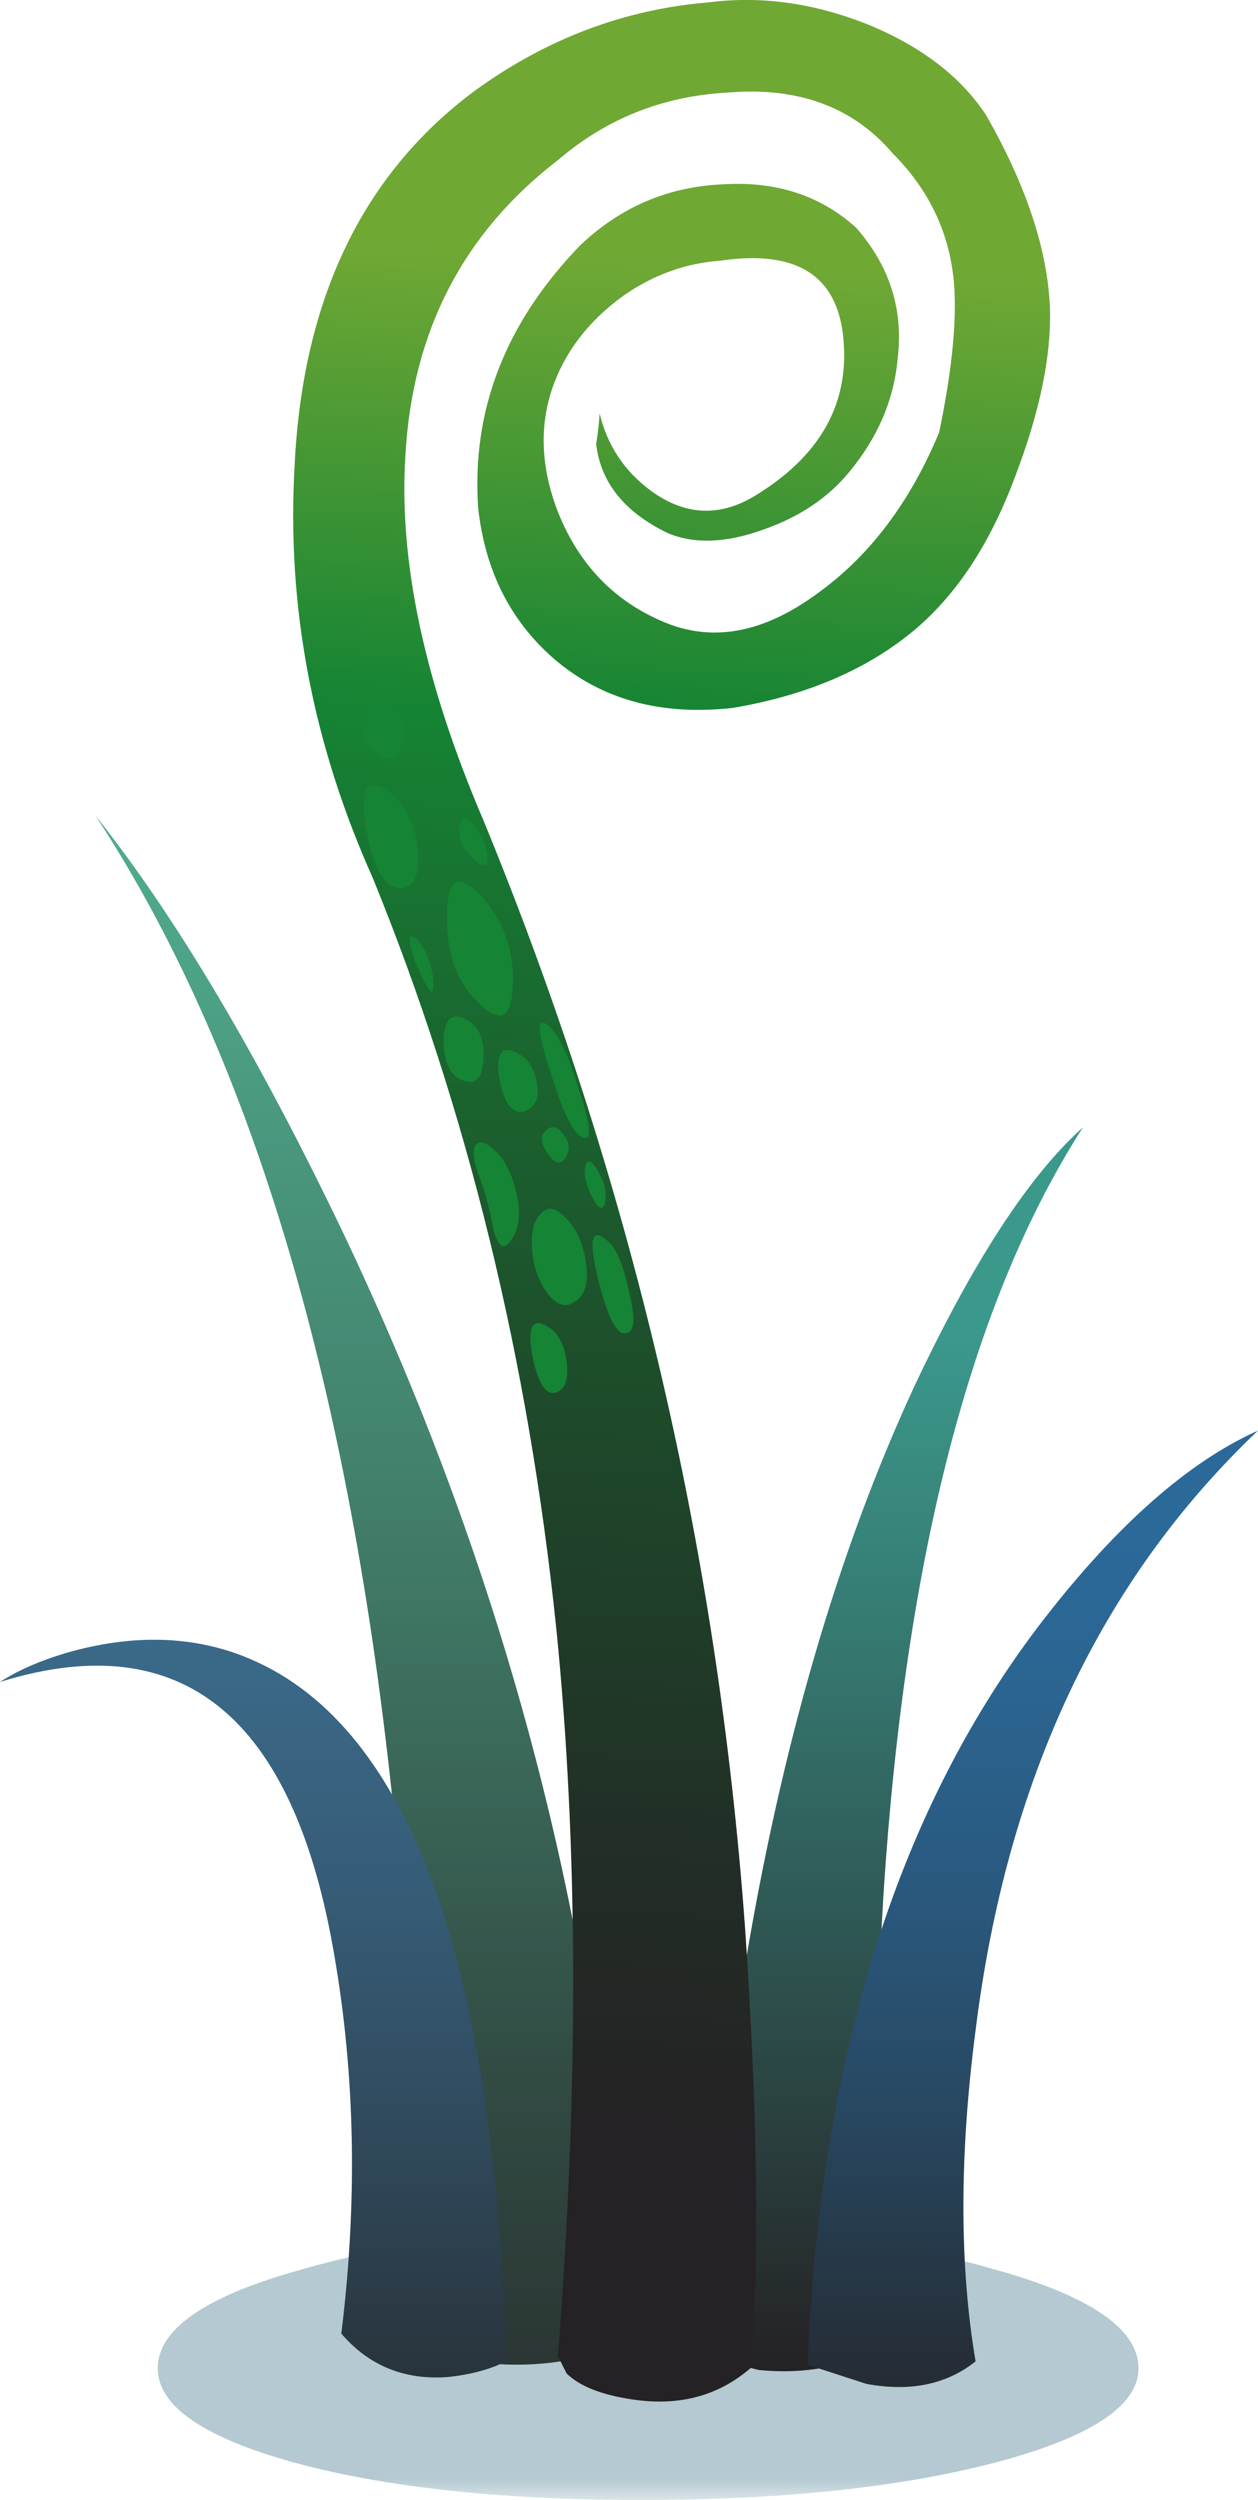
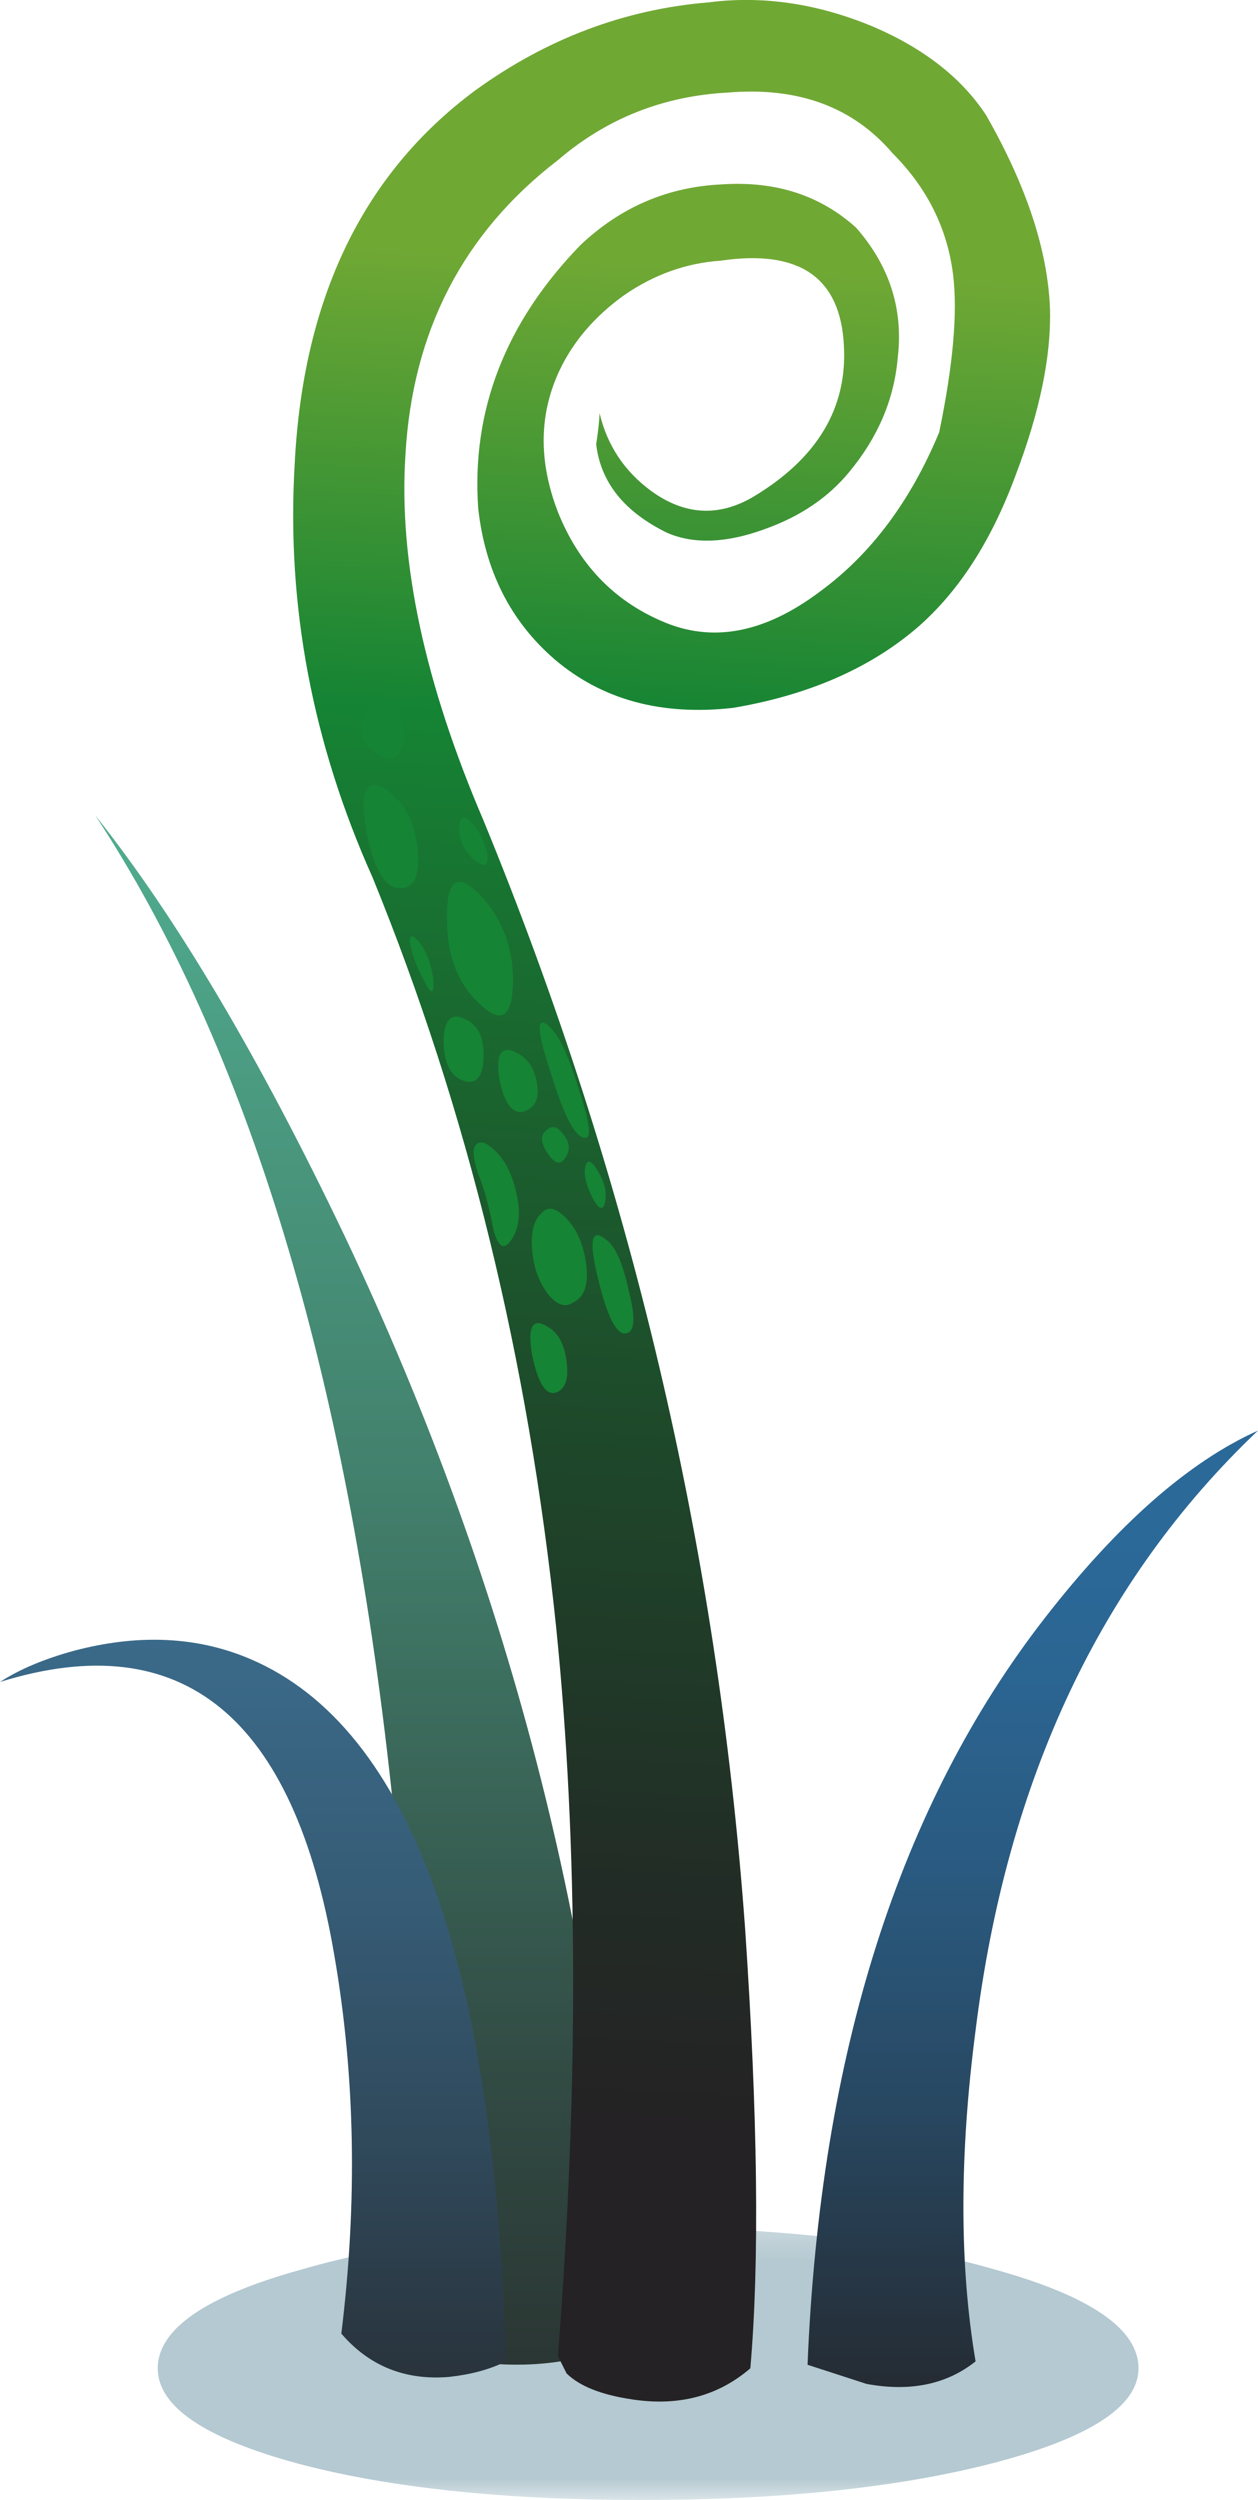
<svg xmlns="http://www.w3.org/2000/svg" xmlns:ns1="http://www.inkscape.org/namespaces/inkscape" id="svg2" xml:space="preserve" viewBox="0 0 36.299 72.119" version="1.1" ns1:version="0.91 r13725">
  <defs id="defs6">
    <clipPath id="clipPath18">
      <path id="path20" d="m3-0.305h24v7h-24v-7z" ns1:connector-curvature="0" />
    </clipPath>
    <mask id="mask22">
      <g id="g24">
        <g id="g26" clip-path="url(#clipPath18)">
          <path id="path28" style="fill:#000000;fill-opacity:.309" d="m3-0.305h24v7h-24v-7z" ns1:connector-curvature="0" />
        </g>
      </g>
    </mask>
    <clipPath id="clipPath34">
      <path id="path36" d="m3-0.305h24v7h-24v-7z" ns1:connector-curvature="0" />
    </clipPath>
    <clipPath id="clipPath38">
      <path id="path40" d="m3 0h24v7h-24v-7z" ns1:connector-curvature="0" />
    </clipPath>
    <linearGradient id="linearGradient68" y2="25.752" gradientUnits="userSpaceOnUse" x2="-38.276" gradientTransform="matrix(0 .8 .8 .001 0 57.68)" y1="25.752" x1="-68.276">
      <stop id="stop70" style="stop-color:#242224" offset="0" />
      <stop id="stop72" style="stop-color:#283636" offset=".153" />
      <stop id="stop74" style="stop-color:#367d74" offset=".733" />
      <stop id="stop76" style="stop-color:#3b998c" offset="1" />
    </linearGradient>
    <linearGradient id="linearGradient90" y2="29.803" gradientUnits="userSpaceOnUse" x2="-44.317" gradientTransform="matrix(0 .8 .8 .001 0 57.68)" y1="29.803" x1="-71.142">
      <stop id="stop92" style="stop-color:#242224" offset="0" />
      <stop id="stop94" style="stop-color:#252f39" offset=".122" />
      <stop id="stop96" style="stop-color:#284862" offset=".392" />
      <stop id="stop98" style="stop-color:#2a5a80" offset=".639" />
      <stop id="stop100" style="stop-color:#2b6592" offset="0.851" />
      <stop id="stop102" style="stop-color:#2b6999" offset="1" />
    </linearGradient>
    <linearGradient id="linearGradient116" y2="78.213" gradientUnits="userSpaceOnUse" x2="10.374" gradientTransform="matrix(.8 0 0 -.8 0 57.68)" y1="14.288" x1="10.374">
      <stop id="stop118" style="stop-color:#57c29f" offset="0" />
      <stop id="stop120" style="stop-color:#42806c" offset=".447" />
      <stop id="stop124" style="stop-color:#324d45" offset="0.702" />
      <stop id="stop126" style="stop-color:#282e2d" offset=".894" />
      <stop id="stop128" style="stop-color:#242224" offset="1" />
    </linearGradient>
    <linearGradient id="linearGradient142" y2="73.4" gradientUnits="userSpaceOnUse" x2="7.3" gradientTransform="matrix(.8 0 0 -.8 0 57.68)" y1="43" x1="7.3">
      <stop id="stop144" style="stop-color:#3b6e8f" offset="0" />
      <stop id="stop146" style="stop-color:#3a6988" offset=".161" />
      <stop id="stop148" style="stop-color:#365c76" offset=".384" />
      <stop id="stop150" style="stop-color:#2f4758" offset=".643" />
      <stop id="stop152" style="stop-color:#262a2f" offset=".933" />
      <stop id="stop154" style="stop-color:#242224" offset="1" />
    </linearGradient>
    <linearGradient id="linearGradient168" y2="61.267" gradientUnits="userSpaceOnUse" x2="16.684" gradientTransform="matrix(.8 0 0 -.8 0 57.68)" y1="7.567" x1="19.607">
      <stop id="stop170" style="stop-color:#70a834" offset="0" />
      <stop id="stop172" style="stop-color:#158434" offset=".243" />
      <stop id="stop174" style="stop-color:#187231" offset="0.349" />
      <stop id="stop176" style="stop-color:#1e472a" offset=".639" />
      <stop id="stop178" style="stop-color:#222c26" offset=".867" />
      <stop id="stop180" style="stop-color:#242224" offset="1" />
    </linearGradient>
  </defs>
  <g id="g10" transform="matrix(1.25 0 0 -1.25 0 72.119)">
    <g id="g12">
      <g id="g14">
        <g id="g30" mask="url(#mask22)">
          <g id="g42">
            <g id="g44" clip-path="url(#clipPath34)">
              <g id="g46" transform="translate(0 -.305)">
                <g id="g50">
                  <g id="g52" clip-path="url(#clipPath38)">
                    <g id="g54">
                      <path id="path56" style="fill-rule:evenodd;fill:#0d5069" d="m26.281 3.344c0-0.879-1.136-1.614-3.402-2.199-2.184-0.559-4.879-0.84-8.078-0.84-3.176 0-5.817 0.281-7.922 0.84-2.16 0.585-3.238 1.32-3.238 2.199 0 0.906 1.105 1.668 3.32 2.281 2.211 0.641 4.879 0.961 8 0.961 3.117 0 5.785-0.32 8-0.961 2.211-0.613 3.32-1.375 3.32-2.281z" ns1:connector-curvature="0" />
                    </g>
                  </g>
                </g>
              </g>
            </g>
          </g>
        </g>
      </g>
      <g id="g58">
        <g id="g60">
          <g id="g66">
-             <path id="path78" style="fill-rule:evenodd;fill:url(#linearGradient68)" d="m21.078 25.641c1.363 2.906 2.668 4.918 3.922 6.039-2.559-3.973-4.094-9.852-4.602-17.641-0.238-3.894-0.238-7.387 0-10.48-0.851-0.481-1.812-0.664-2.878-0.559l-1.321 0.32c0.563 9.039 2.188 16.481 4.879 22.321z" ns1:connector-curvature="0" />
-           </g>
+             </g>
        </g>
      </g>
      <g id="g80">
        <g id="g82">
          <g id="g88">
            <path id="path104" style="fill-rule:evenodd;fill:url(#linearGradient90)" d="m24.121 20.359c1.68 2.161 3.317 3.602 4.918 4.321-3.625-3.442-5.801-8.051-6.519-13.84-0.375-2.879-0.375-5.426 0-7.641-0.668-0.531-1.508-0.707-2.52-0.519l-1.359 0.441c0.293 7.172 2.121 12.918 5.48 17.238z" ns1:connector-curvature="0" />
          </g>
        </g>
      </g>
      <g id="g106">
        <g id="g108">
          <g id="g114">
            <path id="path130" style="fill-rule:evenodd;fill:url(#linearGradient116)" d="m7.961 29.16c3.894-8.215 6.039-16.719 6.437-25.519-0.265-0.188-0.679-0.321-1.238-0.403-1.094-0.211-2.305-0.133-3.64 0.242 0.187 3.758 0.027 8.051-0.481 12.879-1.039 9.653-3.32 17.161-6.84 22.52 1.867-2.344 3.789-5.586 5.762-9.719z" ns1:connector-curvature="0" />
          </g>
        </g>
      </g>
      <g id="g132">
        <g id="g134">
          <g id="g140">
            <path id="path156" style="fill-rule:evenodd;fill:url(#linearGradient142)" d="m5.602 19.48c3.785-1.468 5.812-6.894 6.078-16.281-0.375-0.187-0.813-0.304-1.321-0.359-1.011-0.082-1.839 0.254-2.48 1 0.375 3.039 0.32 5.949-0.16 8.719-0.934 5.519-3.504 7.629-7.719 6.32 0.453 0.293 1.027 0.535 1.719 0.723 1.414 0.371 2.707 0.332 3.883-0.122z" ns1:connector-curvature="0" />
          </g>
        </g>
      </g>
      <g id="g158">
        <g id="g160">
          <g id="g166">
            <path id="path182" style="fill-rule:evenodd;fill:url(#linearGradient168)" d="m16.359 57.641c1.254 0.16 2.52-0.028 3.801-0.563 1.172-0.504 2.039-1.183 2.602-2.039 0.929-1.625 1.426-3.117 1.476-4.48 0.028-1.094-0.238-2.371-0.797-3.84-0.562-1.52-1.32-2.692-2.281-3.52-1.094-0.933-2.508-1.547-4.238-1.84-1.656-0.187-3.027 0.188-4.121 1.121-1.016 0.879-1.602 2.04-1.762 3.481-0.16 2.266 0.629 4.293 2.359 6.078 0.934 0.883 2.028 1.348 3.282 1.402 1.226 0.079 2.254-0.253 3.082-1 0.773-0.882 1.093-1.882 0.961-3-0.082-0.961-0.457-1.839-1.121-2.64-0.481-0.586-1.133-1.028-1.961-1.321-0.879-0.32-1.625-0.347-2.239-0.082-0.988 0.481-1.535 1.161-1.64 2.043 0.047 0.313 0.074 0.555 0.078 0.719 0.176-0.742 0.574-1.344 1.199-1.801 0.773-0.558 1.563-0.597 2.363-0.121 1.465 0.883 2.16 2.043 2.078 3.481-0.078 1.574-1.027 2.226-2.839 1.961-0.801-0.055-1.547-0.321-2.239-0.801-0.668-0.481-1.16-1.051-1.48-1.719-0.481-1.015-0.496-2.105-0.043-3.281 0.48-1.199 1.281-2.039 2.402-2.52 1.149-0.504 2.36-0.281 3.641 0.68 1.172 0.856 2.094 2.082 2.758 3.68 0.32 1.547 0.429 2.761 0.32 3.64-0.133 1.067-0.598 2-1.398 2.801-0.911 1.067-2.176 1.535-3.801 1.399-1.492-0.079-2.801-0.598-3.922-1.559-2.184-1.68-3.359-3.945-3.52-6.801-0.16-2.453 0.442-5.265 1.801-8.437 3.387-8.242 5.399-16.762 6.039-25.563 0.293-4.32 0.336-7.707 0.121-10.16-0.746-0.641-1.652-0.879-2.718-0.719-0.723 0.106-1.227 0.309-1.524 0.602l-0.199 0.398c0.48 6.188 0.469 11.785-0.039 16.801-0.641 6.184-2.051 11.957-4.238 17.32-1.387 3.094-1.989 6.266-1.801 9.52 0.187 3.84 1.574 6.719 4.16 8.641 1.652 1.199 3.453 1.878 5.398 2.039z" ns1:connector-curvature="0" />
          </g>
        </g>
      </g>
      <path id="path184" style="fill-rule:evenodd;fill:#158434" d="m11.16 36.961c0.481-0.563 0.707-1.227 0.68-2-0.028-0.773-0.293-0.906-0.801-0.402-0.504 0.48-0.746 1.16-0.719 2.043 0 0.851 0.282 0.972 0.84 0.359z" ns1:connector-curvature="0" />
      <path id="path186" style="fill-rule:evenodd;fill:#158434" d="m8.961 39.441c0.398-0.296 0.625-0.75 0.68-1.363 0.054-0.613-0.094-0.906-0.442-0.879-0.344 0.028-0.597 0.496-0.758 1.403-0.136 0.906 0.039 1.183 0.52 0.839z" ns1:connector-curvature="0" />
-       <path id="path188" style="fill-rule:evenodd;fill:#158434" d="m9.199 41.281c0.16-0.187 0.188-0.453 0.082-0.801-0.109-0.32-0.308-0.375-0.601-0.16-0.348 0.239-0.426 0.559-0.239 0.961 0.161 0.371 0.414 0.371 0.758 0z" ns1:connector-curvature="0" />
+       <path id="path188" style="fill-rule:evenodd;fill:#158434" d="m9.199 41.281c0.16-0.187 0.188-0.453 0.082-0.801-0.109-0.32-0.308-0.375-0.601-0.16-0.348 0.239-0.426 0.559-0.239 0.961 0.161 0.371 0.414 0.371 0.758 0" ns1:connector-curvature="0" />
      <path id="path190" style="fill-rule:evenodd;fill:#158434" d="m10.879 38.719c0.16-0.16 0.281-0.387 0.359-0.68 0.055-0.32-0.039-0.387-0.277-0.199-0.242 0.215-0.359 0.453-0.359 0.719 0 0.296 0.093 0.347 0.277 0.16z" ns1:connector-curvature="0" />
      <path id="path192" style="fill-rule:evenodd;fill:#158434" d="m10.84 34.121c0.238-0.16 0.348-0.453 0.32-0.883-0.027-0.425-0.187-0.586-0.48-0.476-0.293 0.105-0.442 0.426-0.442 0.957 0.028 0.508 0.227 0.64 0.602 0.402z" ns1:connector-curvature="0" />
      <path id="path194" style="fill-rule:evenodd;fill:#158434" d="m9.641 36c0.187-0.215 0.304-0.508 0.359-0.879 0.027-0.375-0.039-0.402-0.199-0.082-0.16 0.293-0.266 0.563-0.321 0.801-0.054 0.265 0 0.32 0.161 0.16z" ns1:connector-curvature="0" />
      <path id="path196" style="fill-rule:evenodd;fill:#158434" d="m12.641 34.039c0.238-0.184 0.48-0.68 0.718-1.48 0.266-0.797 0.309-1.172 0.121-1.118-0.214 0.024-0.468 0.52-0.761 1.481-0.321 0.957-0.344 1.332-0.078 1.117z" ns1:connector-curvature="0" />
      <path id="path198" style="fill-rule:evenodd;fill:#158434" d="m12 33.359c0.215-0.132 0.348-0.359 0.398-0.679 0.055-0.348-0.05-0.559-0.32-0.641-0.266-0.051-0.453 0.215-0.558 0.801-0.079 0.586 0.082 0.762 0.48 0.519z" ns1:connector-curvature="0" />
      <path id="path200" style="fill-rule:evenodd;fill:#158434" d="m11.359 31.199c0.266-0.211 0.453-0.558 0.563-1.039 0.105-0.453 0.066-0.812-0.121-1.082-0.16-0.238-0.293-0.172-0.403 0.203-0.105 0.559-0.226 1-0.359 1.321-0.105 0.32-0.133 0.531-0.078 0.636 0.078 0.137 0.211 0.121 0.398-0.039z" ns1:connector-curvature="0" />
      <path id="path202" style="fill-rule:evenodd;fill:#158434" d="m12.961 29.68c0.293-0.239 0.48-0.602 0.559-1.078 0.082-0.508-0.012-0.829-0.282-0.961-0.183-0.133-0.383-0.067-0.597 0.199-0.215 0.293-0.336 0.64-0.36 1.039-0.027 0.375 0.039 0.641 0.199 0.801 0.133 0.16 0.293 0.16 0.481 0z" ns1:connector-curvature="0" />
      <path id="path204" style="fill-rule:evenodd;fill:#158434" d="m13 31.52c0.16-0.188 0.172-0.372 0.039-0.559-0.105-0.16-0.238-0.121-0.398 0.117-0.161 0.242-0.172 0.414-0.039 0.524 0.132 0.132 0.265 0.105 0.398-0.082z" ns1:connector-curvature="0" />
      <path id="path206" style="fill-rule:evenodd;fill:#158434" d="m14 29.078c0.215-0.156 0.387-0.558 0.52-1.199 0.16-0.613 0.132-0.934-0.082-0.957-0.211-0.027-0.426 0.398-0.637 1.277-0.215 0.879-0.149 1.176 0.199 0.879z" ns1:connector-curvature="0" />
      <path id="path208" style="fill-rule:evenodd;fill:#158434" d="m13.84 30.602c0.133-0.243 0.172-0.469 0.121-0.68-0.055-0.188-0.16-0.121-0.32 0.199-0.133 0.293-0.172 0.52-0.121 0.68 0.054 0.16 0.16 0.094 0.32-0.199z" ns1:connector-curvature="0" />
      <path id="path210" style="fill-rule:evenodd;fill:#158434" d="m12.641 27.078c0.238-0.133 0.386-0.398 0.437-0.797 0.055-0.402-0.023-0.64-0.238-0.722-0.238-0.079-0.426 0.214-0.559 0.882-0.109 0.637 0.012 0.852 0.36 0.637z" ns1:connector-curvature="0" />
    </g>
  </g>
</svg>